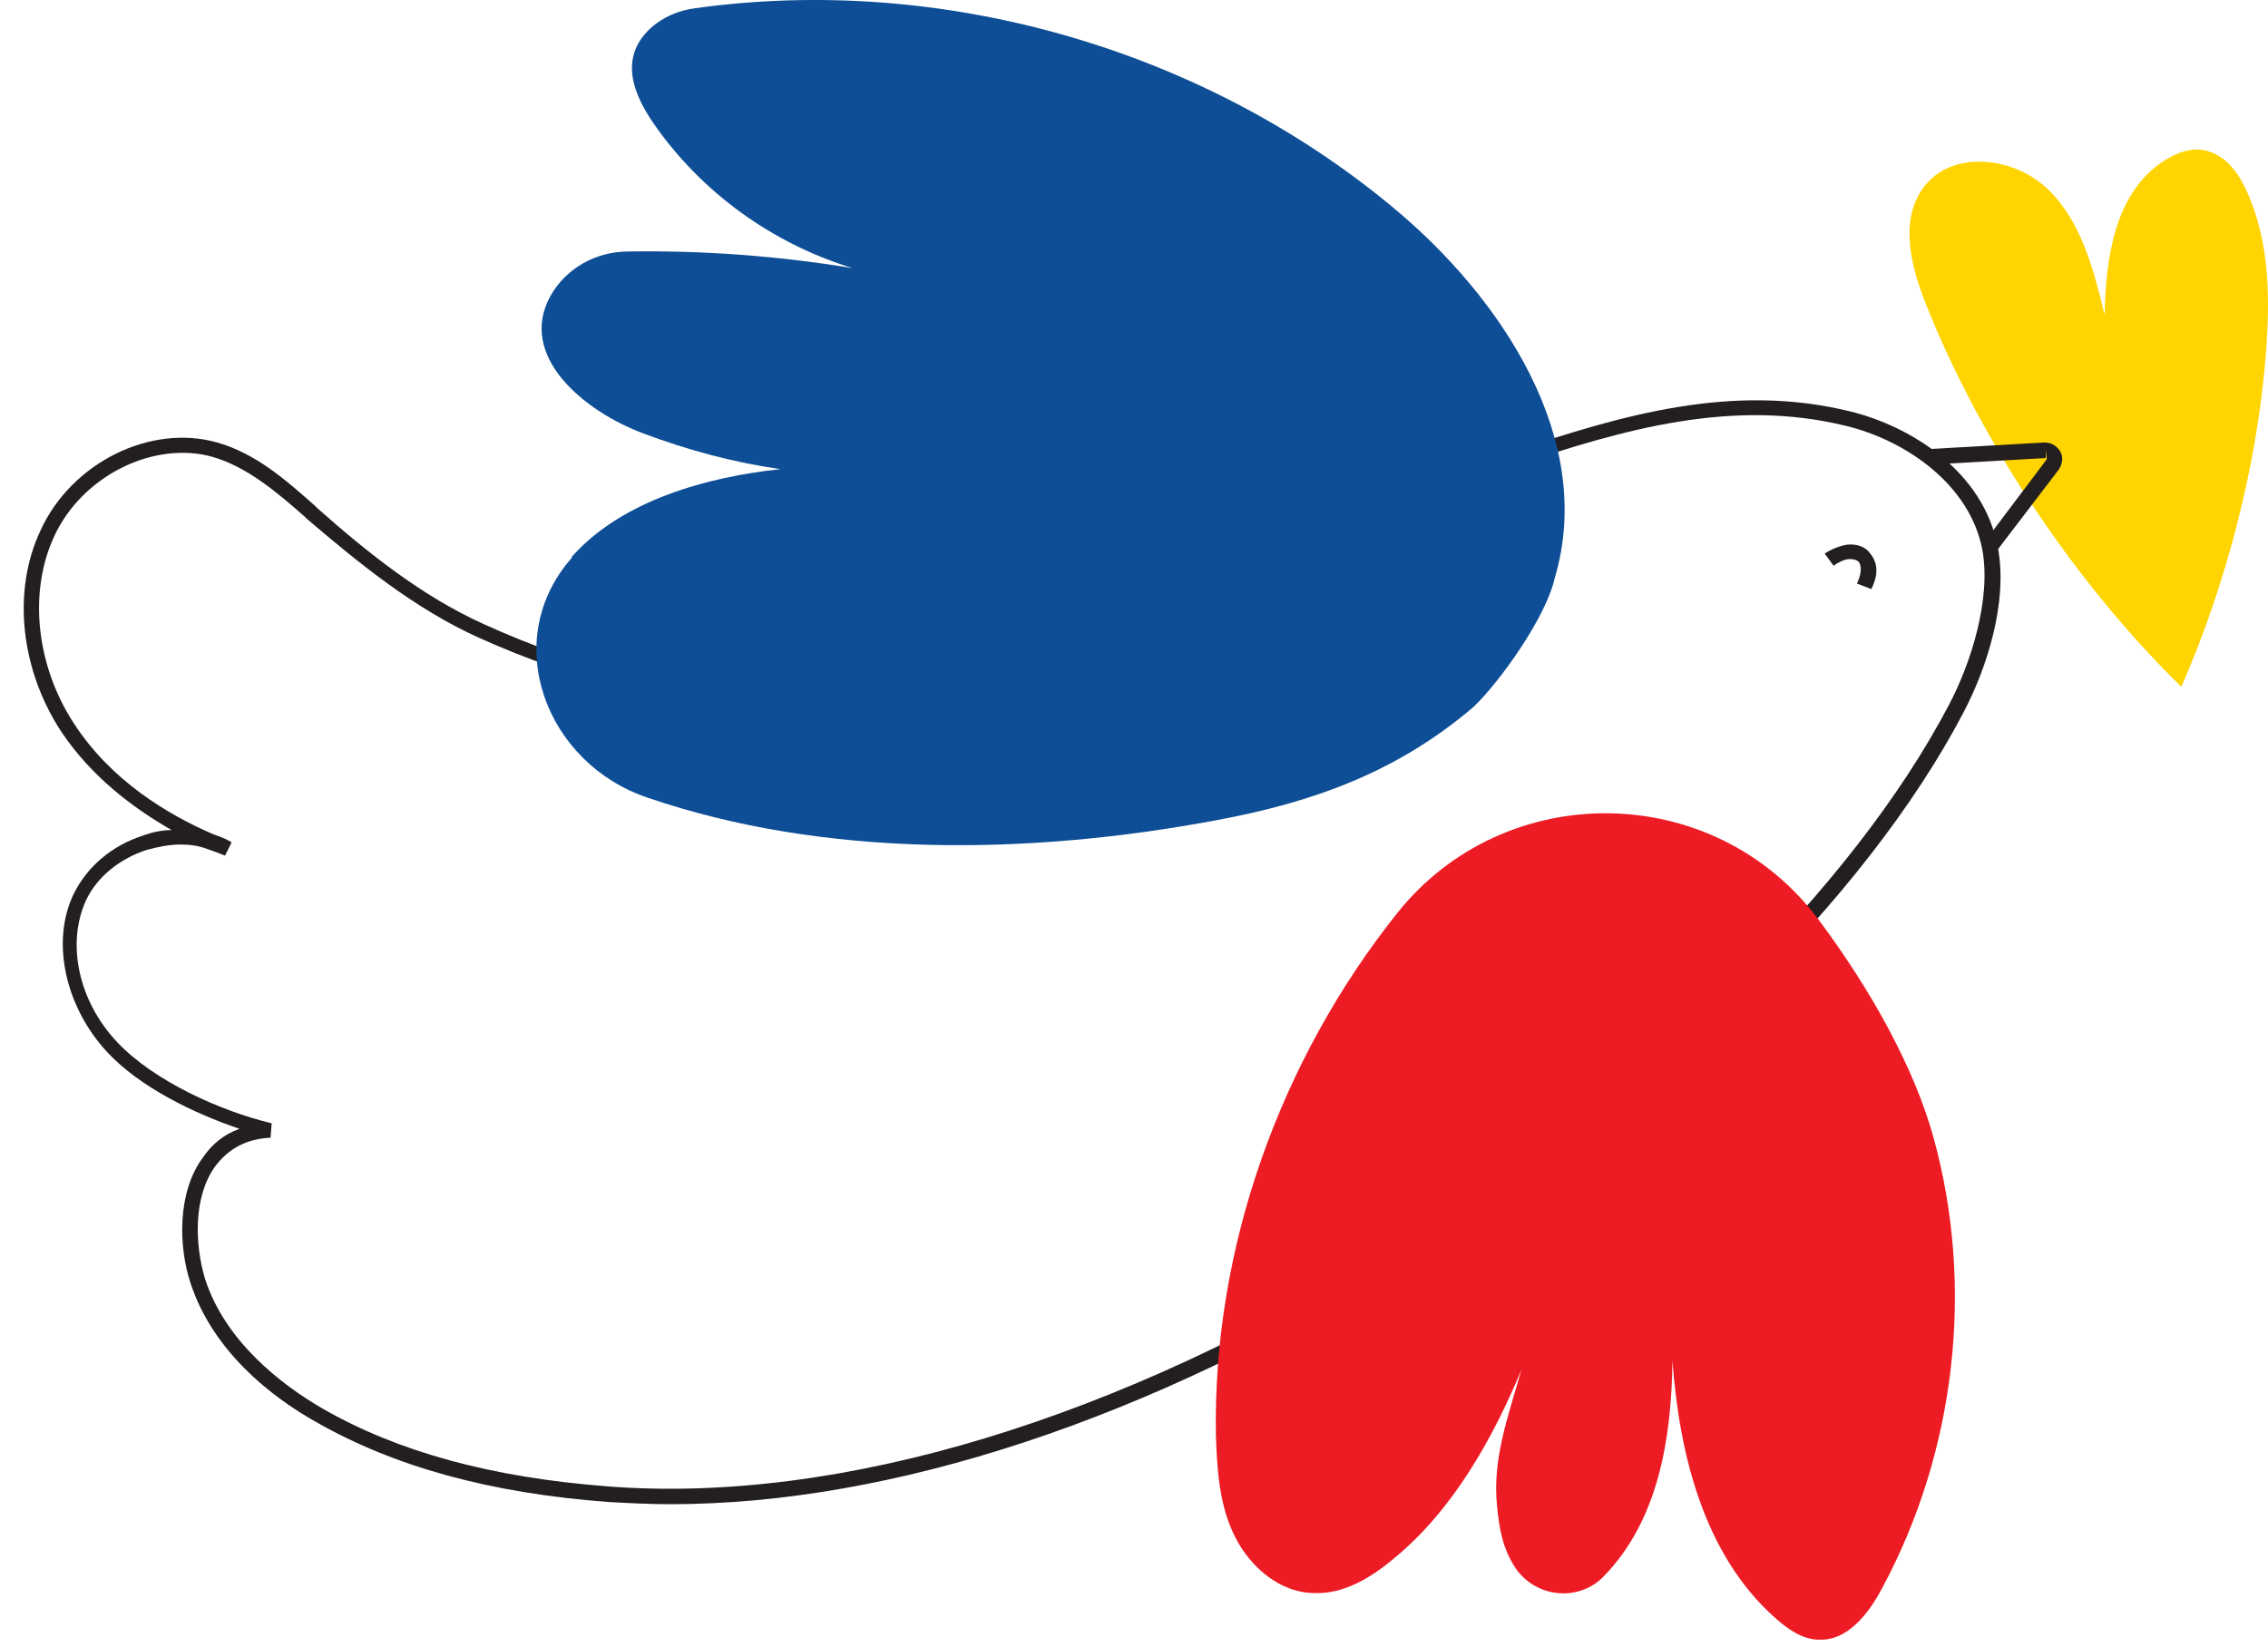
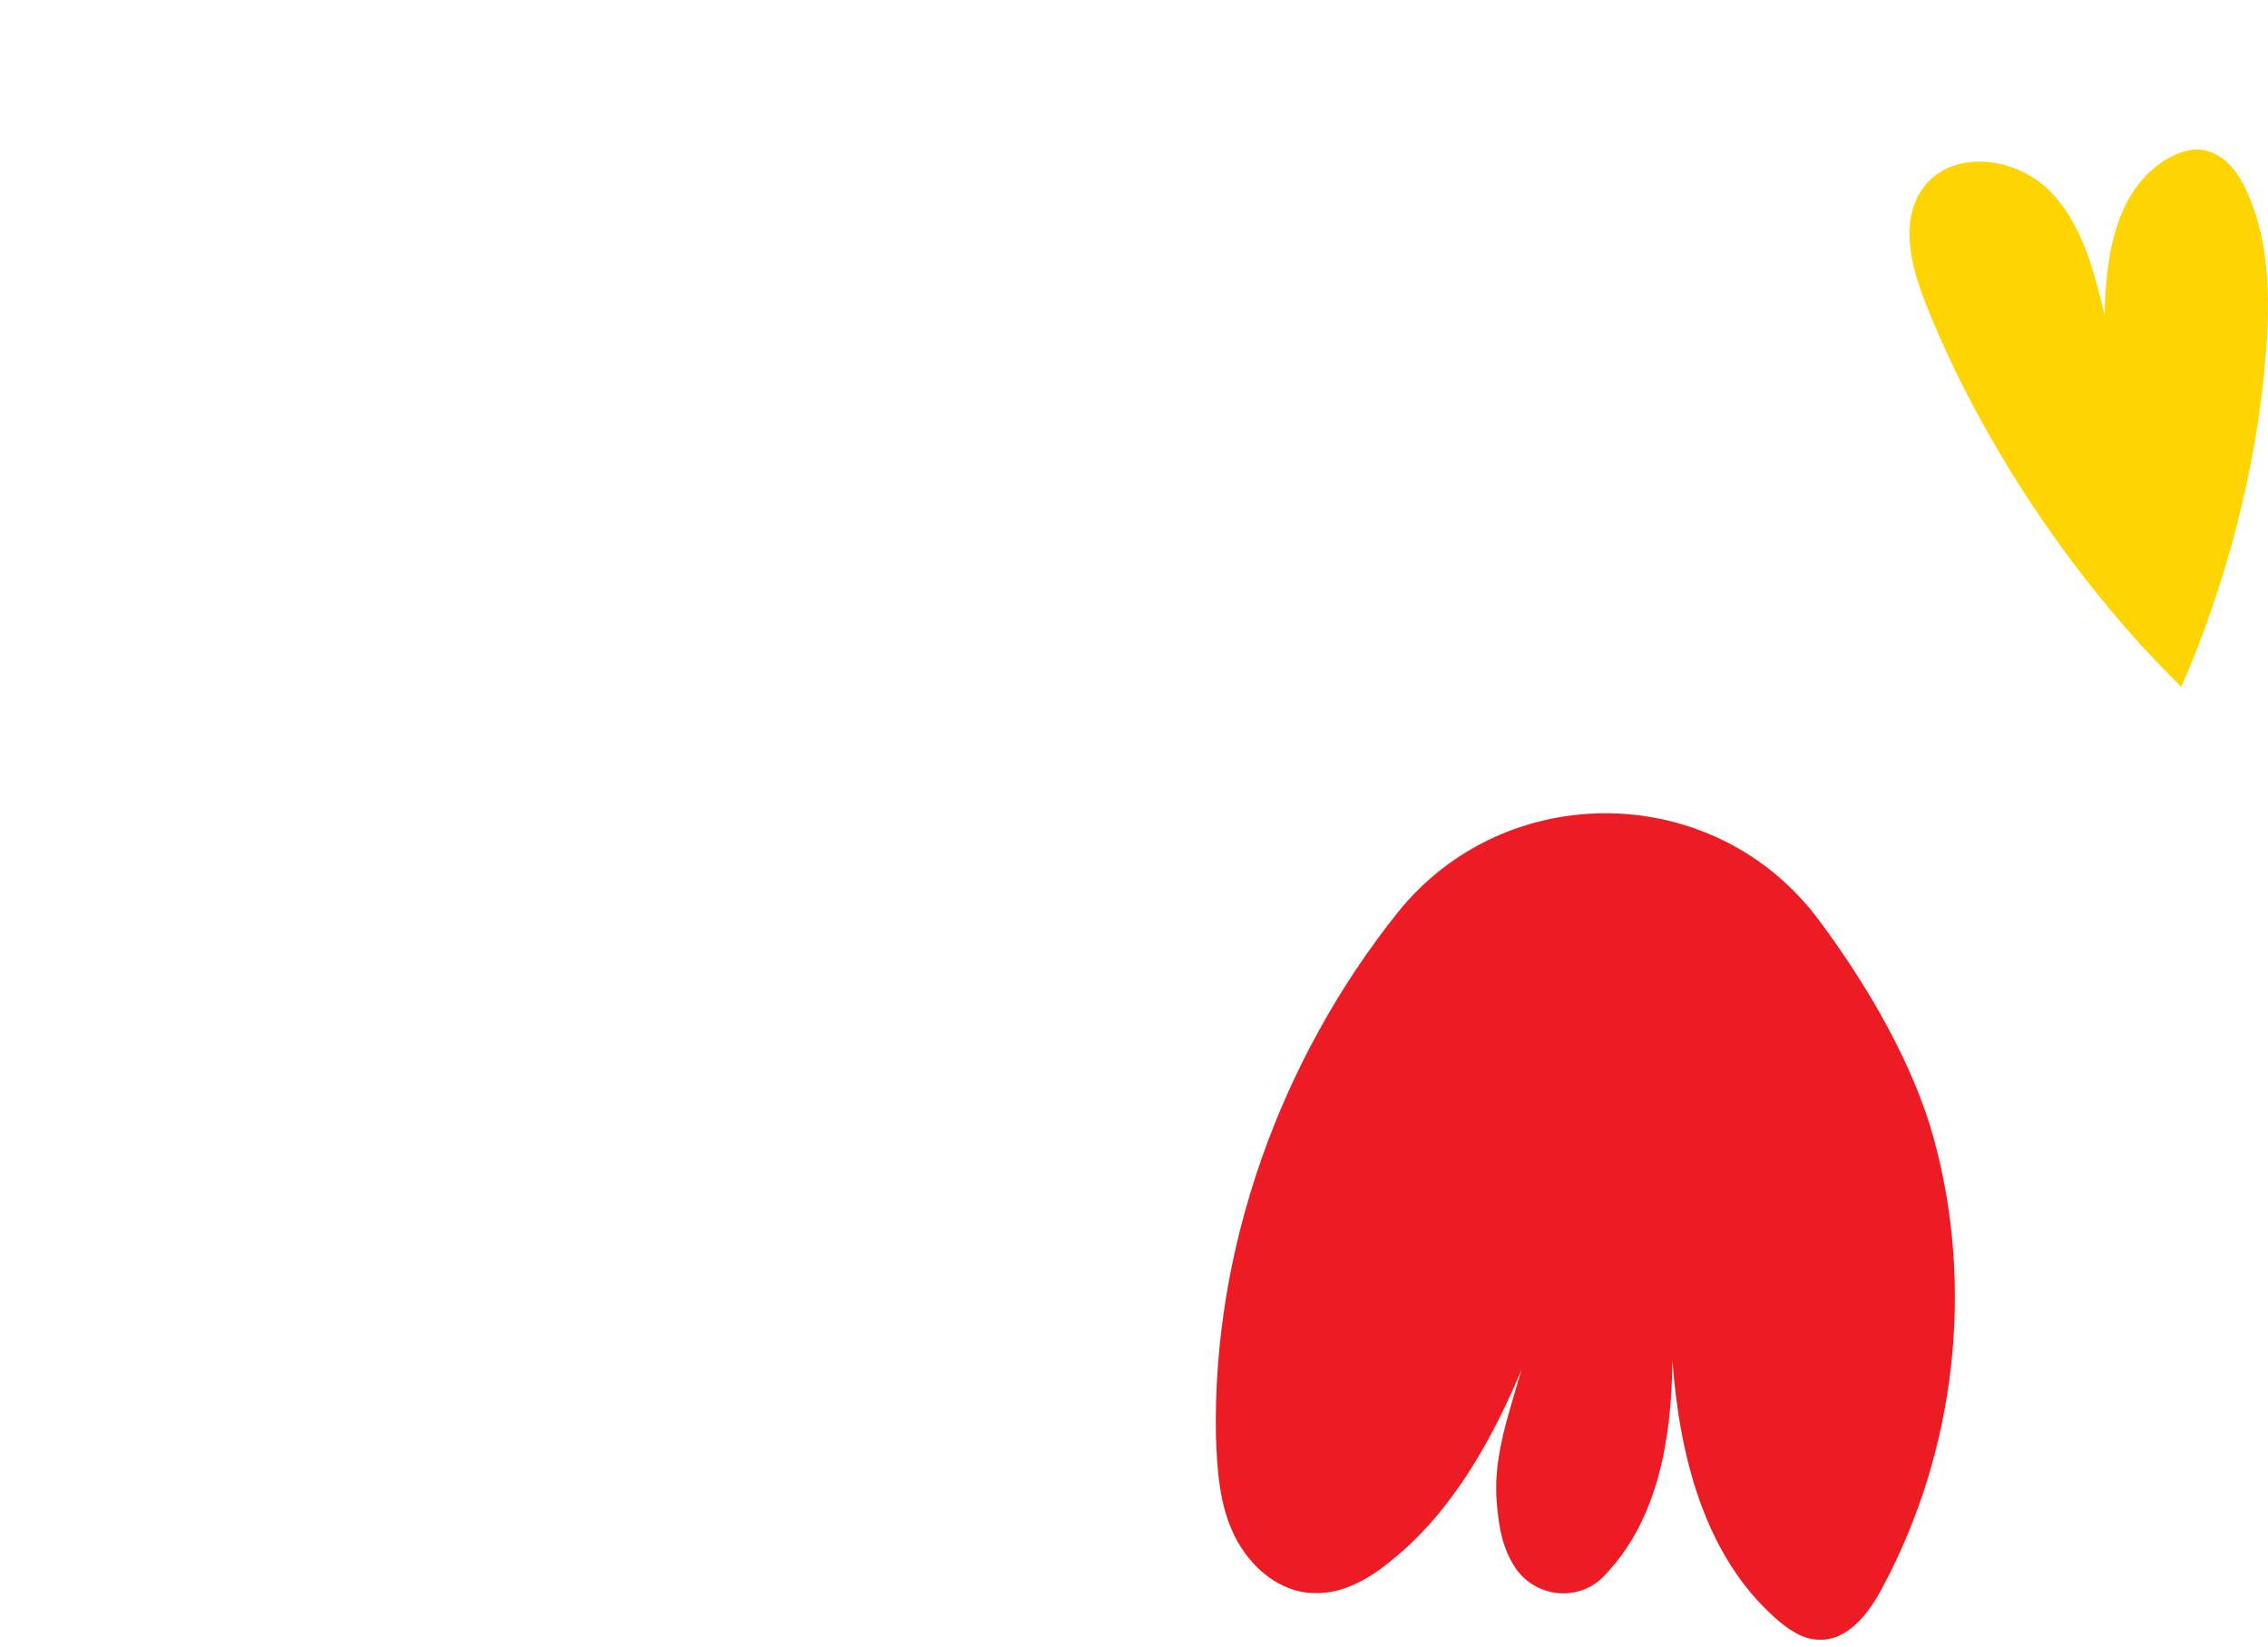
<svg xmlns="http://www.w3.org/2000/svg" version="1.1" width="95" height="69">
  <svg width="95" height="69" viewBox="0 0 95 69" fill="none">
    <path d="M91.368 28.777C86.947 24.45 82.945 18.494 80.665 12.724C80.014 11.095 79.549 9.141 80.619 7.791C81.829 6.256 84.388 6.582 85.784 7.931C87.18 9.281 87.692 11.281 88.157 13.189C88.204 10.816 88.576 8.164 90.53 6.814C91.135 6.396 91.879 6.116 92.531 6.349C93.275 6.582 93.787 7.28 94.113 8.024C95.09 10.165 95.09 12.584 94.904 14.911C94.532 19.564 93.229 24.543 91.368 28.777Z" fill="#FFD400" />
-     <path d="M28.084 63.025C27.2 63.025 26.316 62.978 25.478 62.932C20.5 62.56 16.498 61.443 13.241 59.581C11.333 58.511 8.913 56.603 7.982 53.765C7.471 52.23 7.424 49.949 8.494 48.507C8.867 47.949 9.378 47.53 10.03 47.297C8.122 46.646 5.888 45.575 4.493 44.086C2.724 42.179 2.119 39.433 3.097 37.432C3.655 36.316 4.679 35.431 5.982 35.013C6.354 34.873 6.773 34.78 7.191 34.78C5.563 33.849 3.841 32.547 2.585 30.685C0.863 28.079 0.491 24.776 1.701 22.216C3.003 19.378 6.307 17.749 9.099 18.54C10.728 19.006 11.984 20.122 13.194 21.193L13.287 21.286C15.381 23.147 17.708 25.008 20.313 26.172C28.084 29.708 36.646 30.266 43.766 27.707C45.999 26.916 49.582 25.194 53.072 23.519C56.888 21.704 60.796 19.797 63.262 18.959C67.962 17.377 72.569 16.028 77.501 17.238C79.967 17.842 83.085 19.704 83.69 22.961C84.109 25.241 83.225 27.986 82.247 29.848C78.153 37.665 69.405 46.273 58.842 52.834C48.139 59.489 37.344 63.025 28.084 63.025ZM7.564 35.385C7.098 35.385 6.633 35.478 6.121 35.618C5.004 35.99 4.074 36.734 3.608 37.712C2.771 39.526 3.283 41.946 4.911 43.668C6.447 45.296 9.239 46.553 11.379 47.065L11.333 47.669C10.309 47.716 9.565 48.135 9.006 48.879C8.075 50.182 8.169 52.183 8.587 53.579C9.425 56.185 11.752 57.999 13.52 59.023C16.684 60.838 20.593 61.908 25.478 62.28C35.157 63.025 46.883 59.489 58.47 52.276C68.939 45.762 77.594 37.246 81.642 29.522C82.527 27.847 83.411 25.148 83.038 23.054C82.527 20.309 79.828 18.447 77.315 17.842C72.569 16.679 68.009 17.982 63.449 19.517C61.029 20.355 57.12 22.216 53.351 24.031C49.722 25.799 46.278 27.428 43.998 28.265L43.905 27.986L43.998 28.265C36.739 30.871 28.038 30.313 20.081 26.73C17.382 25.52 15.055 23.612 12.868 21.751L12.775 21.658C11.612 20.634 10.355 19.564 8.913 19.145C6.447 18.447 3.422 19.936 2.259 22.496C1.189 24.822 1.514 27.893 3.097 30.313C4.632 32.686 7.005 34.129 8.96 34.966C9.239 35.059 9.471 35.152 9.704 35.292L9.425 35.85C9.192 35.757 8.96 35.664 8.68 35.571C8.308 35.431 7.936 35.385 7.564 35.385Z" fill="#231F20" />
-     <path d="M83.55 23.194L83.038 22.821L85.737 19.238L85.691 18.866V19.192L80.758 19.471L80.712 18.82L85.644 18.54C85.923 18.54 86.156 18.68 86.296 18.913C86.435 19.145 86.389 19.424 86.249 19.657L83.55 23.194Z" fill="#231F20" />
-     <path d="M78.385 24.683L77.78 24.45C77.92 24.171 78.013 23.799 77.873 23.566C77.827 23.519 77.78 23.426 77.455 23.426C77.269 23.426 76.989 23.566 76.803 23.705L76.431 23.194C76.71 23.007 77.082 22.868 77.362 22.821C77.78 22.775 78.153 22.914 78.339 23.194C78.804 23.752 78.525 24.403 78.385 24.683Z" fill="#231F20" />
-     <path d="M65.124 24.217C66.845 18.447 62.937 12.491 58.33 8.676C50.327 2.022 39.438 -1.096 29.108 0.346C28.41 0.439 27.759 0.719 27.247 1.184C25.897 2.44 26.549 3.976 27.386 5.186C29.387 8.071 32.365 10.211 35.715 11.235C32.598 10.723 29.48 10.49 26.316 10.537C24.967 10.537 23.71 11.235 23.059 12.398C21.663 14.911 24.455 17.238 26.967 18.168C28.829 18.866 30.736 19.378 32.691 19.657C29.62 19.983 26.083 20.96 23.989 23.287C23.989 23.287 23.943 23.333 23.943 23.38C20.918 26.823 22.826 31.988 27.154 33.431C34.506 35.943 43.068 35.85 50.978 34.361C54.98 33.617 58.516 32.36 61.727 29.615C62.797 28.591 64.751 25.892 65.124 24.217Z" fill="#0E4E96" />
    <path d="M76.152 38.503C71.778 32.686 63.03 32.593 58.516 38.27C53.63 44.412 50.792 52.276 50.931 60.14C50.978 61.582 51.071 63.071 51.722 64.374C52.374 65.677 53.63 66.748 55.073 66.748C56.283 66.794 57.446 66.096 58.377 65.305C60.889 63.258 62.564 60.187 63.728 57.395C63.123 59.489 62.518 61.164 62.704 63.071C62.797 64.049 62.937 64.886 63.495 65.724C64.379 66.98 66.194 67.12 67.218 66.003C69.451 63.676 70.01 60.326 70.056 57.022C70.335 60.884 71.359 65.119 74.337 67.771C74.849 68.237 75.5 68.702 76.198 68.702C77.408 68.748 78.292 67.585 78.851 66.515C81.922 60.791 82.713 53.905 80.991 47.669C80.2 44.784 78.385 41.481 76.152 38.503Z" fill="#ED1C24" />
  </svg>
  <style>@media (prefers-color-scheme: light) { :root { filter: none; } }
</style>
</svg>